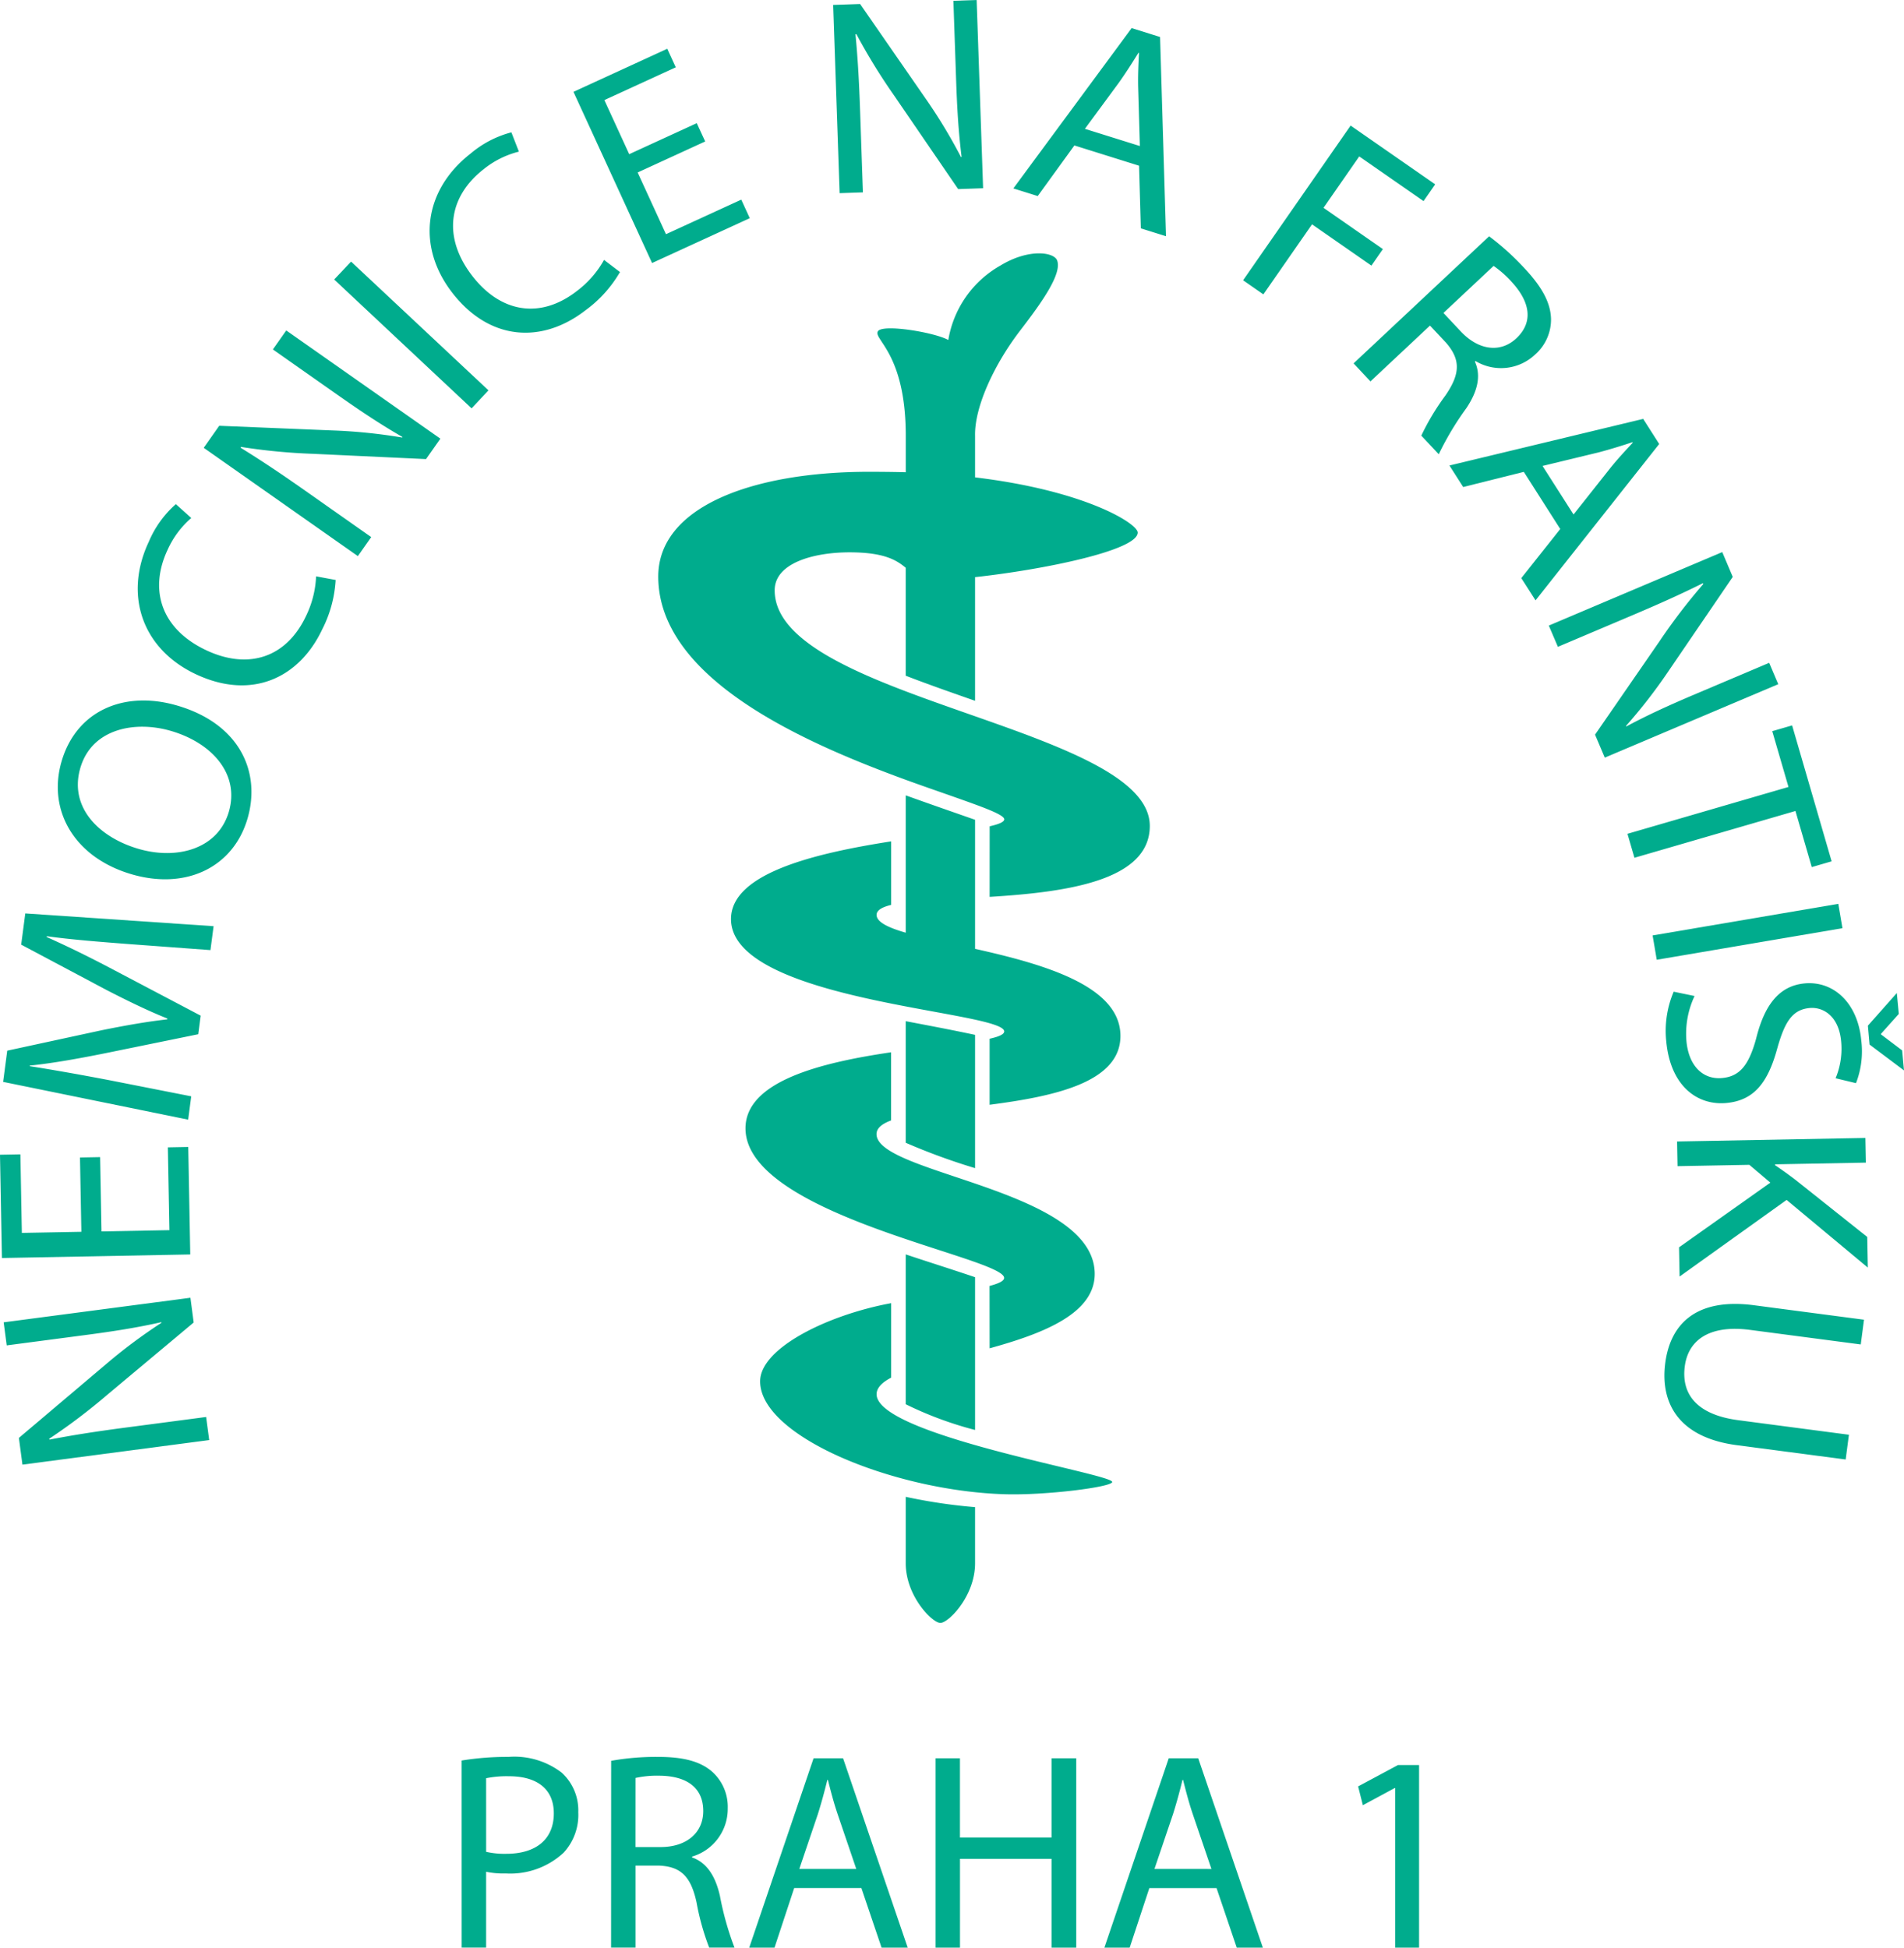
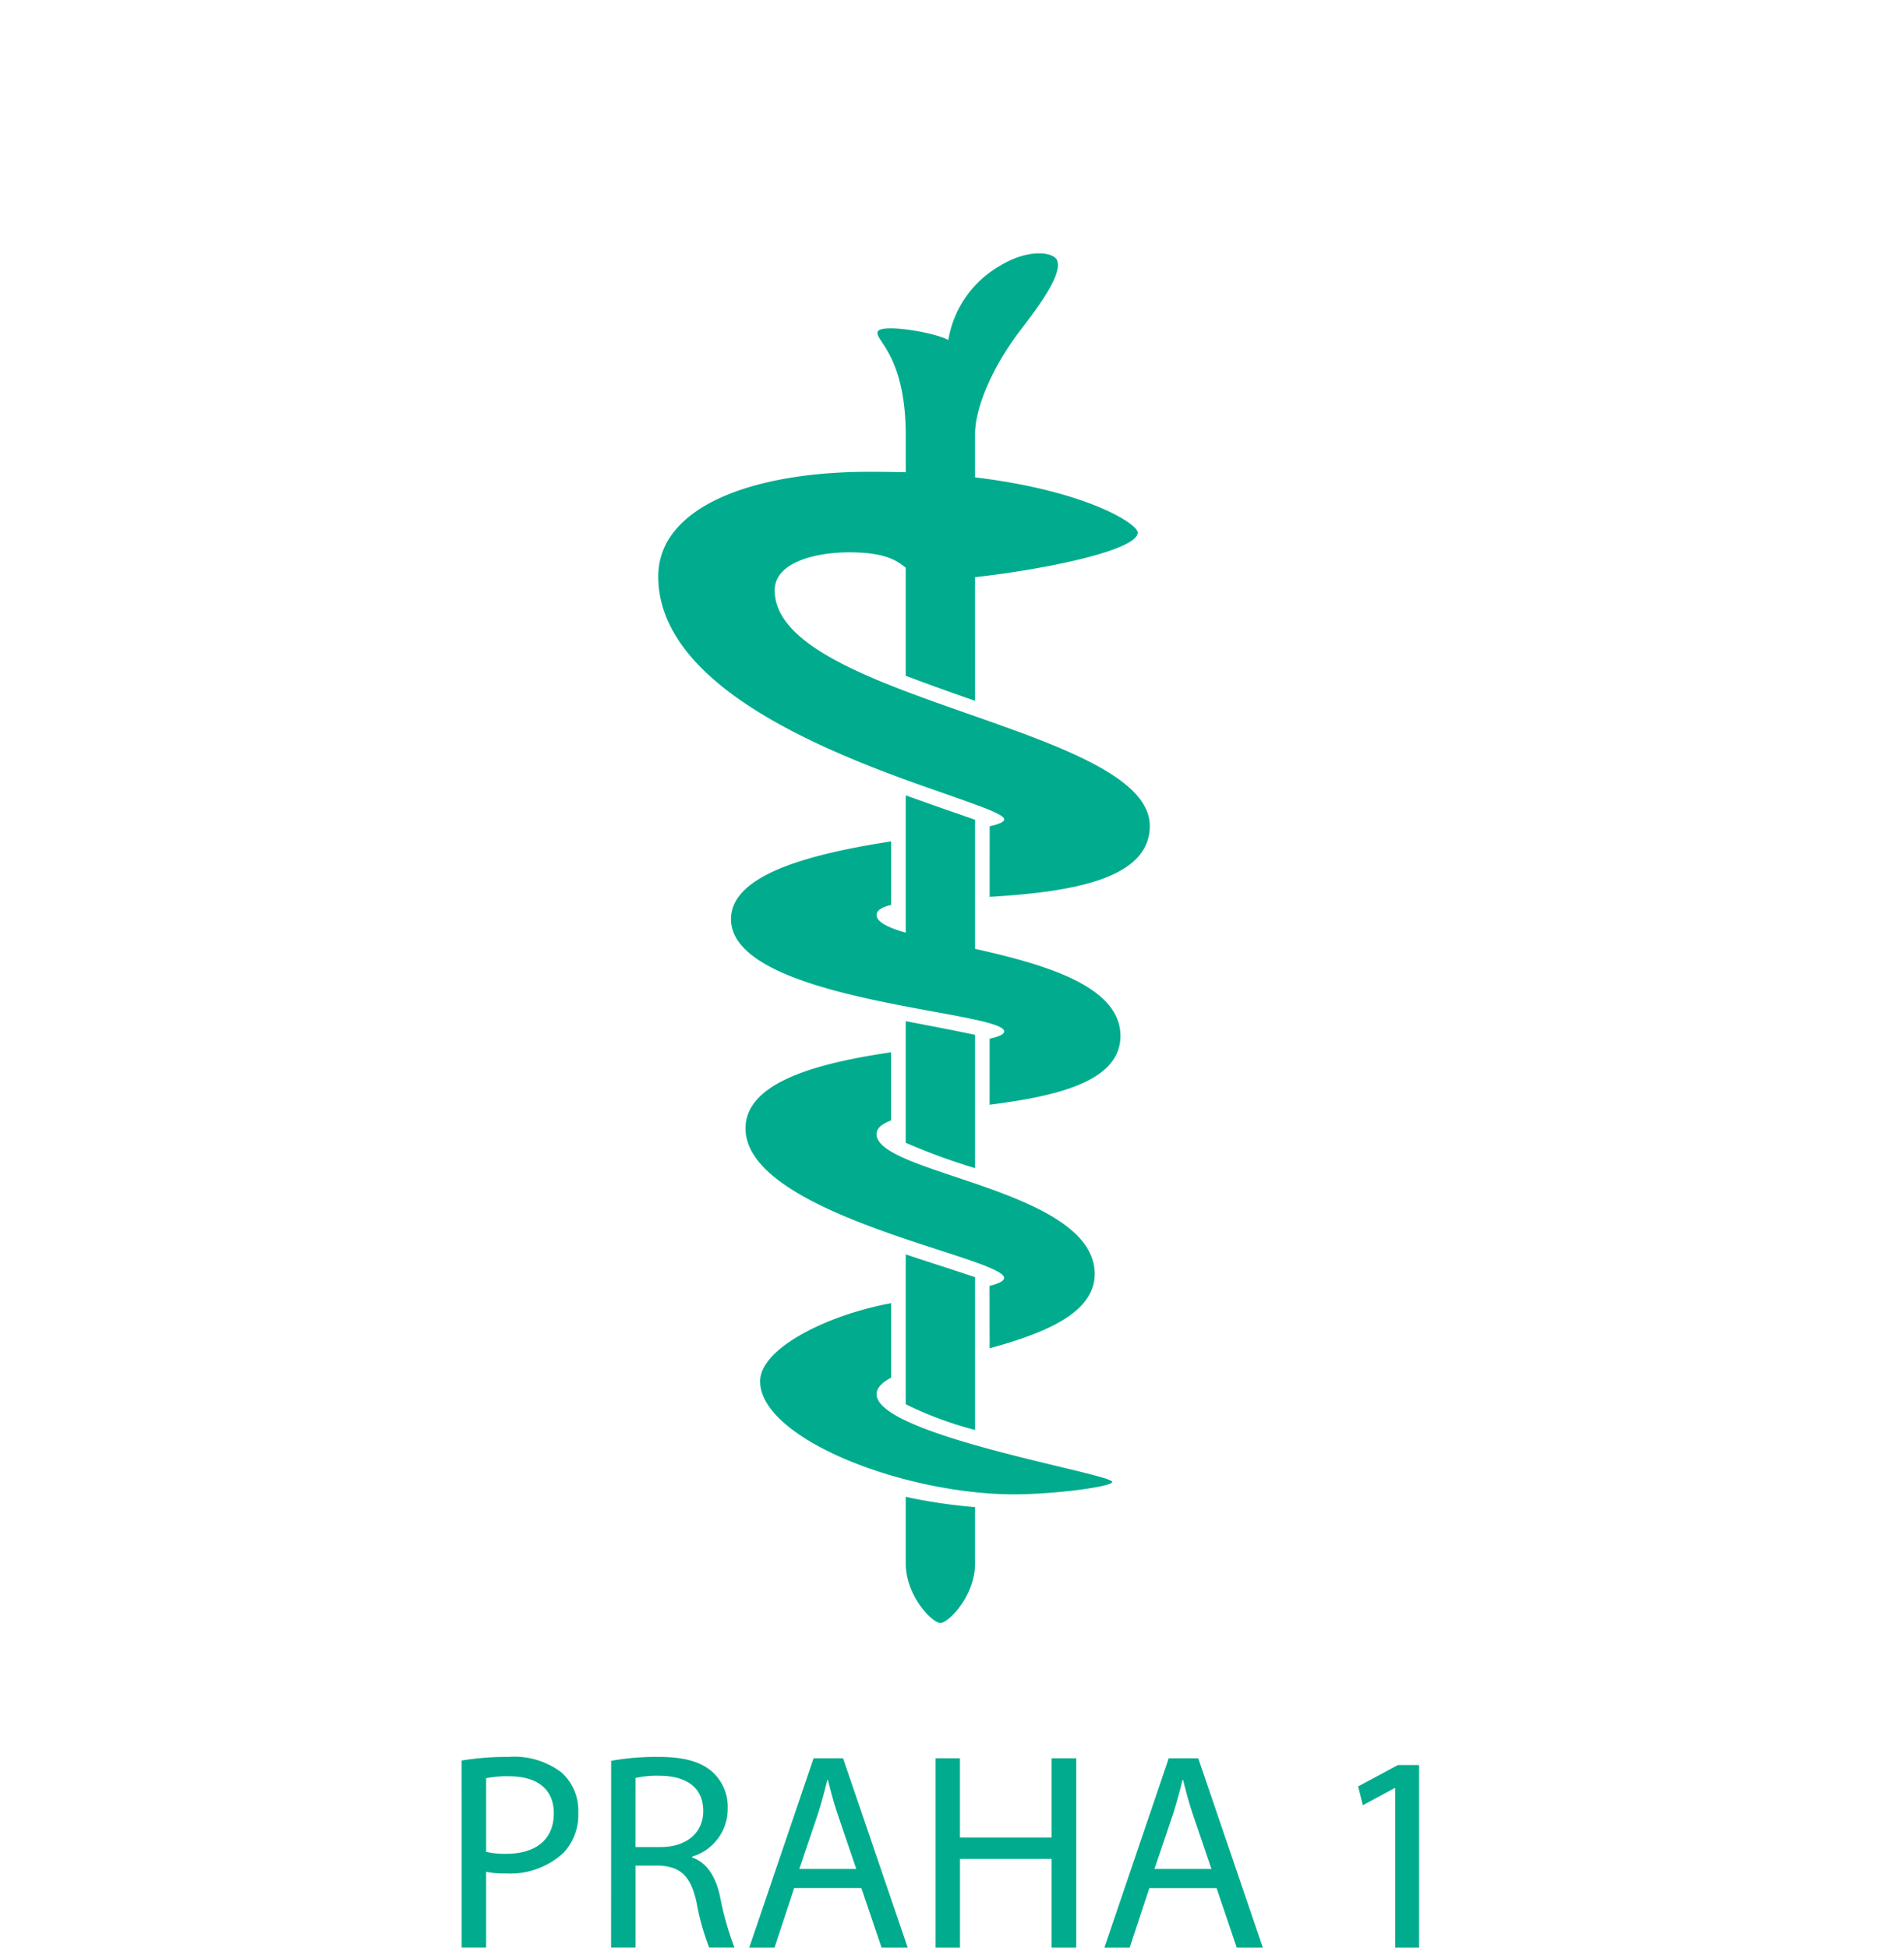
<svg xmlns="http://www.w3.org/2000/svg" width="160.379" height="164.07" viewBox="0 0 160.379 164.07">
  <g id="g10" transform="translate(-71.227 688.637)">
    <g id="g12" transform="translate(71.226 -688.632)">
      <path id="path14" d="M221.815-99.492h2.059v-6.389a7.081,7.081,0,0,0,1.656.142,6.608,6.608,0,0,0,4.875-1.751,4.694,4.694,0,0,0,1.231-3.408,4.287,4.287,0,0,0-1.4-3.336,6.552,6.552,0,0,0-4.472-1.325,23.887,23.887,0,0,0-3.952.307Zm2.059-14.269a8.633,8.633,0,0,1,1.94-.166c2.272,0,3.762,1.017,3.762,3.124,0,2.2-1.514,3.408-4,3.408a6.9,6.9,0,0,1-1.7-.166ZM234.4-99.492h2.059v-6.91h1.94c1.869.071,2.721.9,3.2,3.1a20.708,20.708,0,0,0,1.065,3.81h2.13a25.4,25.4,0,0,1-1.23-4.378c-.379-1.656-1.112-2.792-2.343-3.218v-.071a4.188,4.188,0,0,0,3.005-4.07,3.973,3.973,0,0,0-1.254-3.029c-.994-.9-2.414-1.3-4.614-1.3a21.447,21.447,0,0,0-3.952.331Zm2.059-14.292a8.467,8.467,0,0,1,2.035-.189c2.177.024,3.668.923,3.668,2.982,0,1.822-1.4,3.029-3.6,3.029h-2.106Zm19.025,9.276,1.7,5.017h2.2l-5.442-15.949h-2.485l-5.419,15.949h2.129l1.657-5.017Zm-5.23-1.609,1.562-4.614c.307-.97.568-1.94.8-2.887h.048c.237.923.473,1.869.828,2.911l1.562,4.591Zm11.477-9.323v15.949h2.058v-7.478H271.5v7.478h2.082V-115.44H271.5v6.673h-7.714v-6.673ZM285.4-104.508l1.7,5.017h2.2l-5.442-15.949h-2.485l-5.419,15.949h2.13l1.656-5.017Zm-5.23-1.609,1.562-4.614c.307-.97.568-1.94.8-2.887h.048c.237.923.473,1.869.828,2.911l1.562,4.591Zm20.279,6.626h2.011v-15.381h-1.775l-3.36,1.8.4,1.585,2.674-1.443h.048v13.441" transform="translate(-182.926 263.554)" fill="#00ac8d" fill-rule="evenodd" />
      <path id="path16" d="M312.6-500.376v4.724c0,2.778-2.242,5.03-2.921,5.03s-2.92-2.252-2.92-5.03v-5.593a45.352,45.352,0,0,0,5.841.869Zm11.55-2.125c-.042-.7-19.844-3.925-19.844-7.386,0-.542.457-.994,1.227-1.4v-6.272c-5.379.991-11.038,3.8-11.038,6.585,0,4.632,11.208,9.213,20.559,9.509,3.47.113,9.121-.607,9.1-1.035Zm-10.323-11.256c4.544-1.254,8.979-2.961,8.849-6.416C322.41-527.2,304.3-528.447,304.3-531.8c0-.5.454-.865,1.227-1.154v-5.74c-5.863.864-12.264,2.42-12.264,6.407,0,7.356,21.785,10.871,21.785,12.6,0,.257-.455.473-1.227.677Zm0-38.028c6.332-.39,13.491-1.315,13.491-5.975,0-3.987-7.2-6.6-14.718-9.241-1.952-.686-3.906-1.365-5.841-2.1-6.029-2.293-11.038-4.858-11.038-8.508,0-2.314,3.31-3.2,6.306-3.2,2.96,0,3.977.677,4.732,1.3v9.094c1.931.746,3.887,1.428,5.841,2.113V-578.72c5.674-.617,13.7-2.241,13.7-3.755,0-.744-4.37-3.53-13.7-4.649v-3.5c-.054-2.484,1.67-6.1,3.8-8.869,1.862-2.42,3.539-4.8,3.111-5.913-.268-.693-2.373-1.016-4.754.425a8.873,8.873,0,0,0-4.41,6.285c-1.163-.649-5.575-1.376-5.936-.727-.385.69,2.352,1.862,2.352,8.8v3.067c-.793-.025-2.223-.039-3.066-.039-9.907,0-17.8,2.969-17.783,8.849.032,8.59,12.245,13.955,20.849,17.1,1.941.709,3.9,1.364,5.841,2.074,1.515.556,2.443.966,2.453,1.249.008.225-.445.415-1.227.594Zm-1.227-6.494v10.872c5.7,1.277,12.246,3.092,12.246,7.335,0,3.942-5.647,5.1-11.02,5.8v-5.563c.774-.172,1.227-.366,1.227-.615,0-1.731-23.011-2.488-23.011-9.465,0-3.887,7.159-5.555,13.491-6.546v5.352c-.775.188-1.227.452-1.227.842,0,.6.956,1.066,2.453,1.5v-11.57c1.94.7,3.894,1.375,5.841,2.058Zm0,18.117v11.228a52.9,52.9,0,0,1-5.841-2.138v-10.242c1.962.374,3.886.735,5.841,1.153Zm0,20.415v12.87a30.583,30.583,0,0,1-5.841-2.167v-12.624c1.943.651,3.9,1.263,5.841,1.922" transform="translate(-230.467 627.333)" fill="#00ac8d" fill-rule="evenodd" />
-       <path id="path18" d="M88.589-569.27l-6.722.885c-2.614.344-4.5.641-6.467,1.02l-.033-.068a50.1,50.1,0,0,0,4.859-3.676l7.315-6.12-.274-2.085-15.731,2.07.256,1.943,6.582-.866c2.451-.323,4.358-.622,6.434-1.088l.03.044a44.82,44.82,0,0,0-4.734,3.539l-7.286,6.165.3,2.251,15.731-2.07ZM77.964-591.13l.117,6.26-5.013.093-.123-6.617-1.718.032.162,8.7,15.864-.3-.169-9.055-1.718.032.13,6.976-5.72.107-.117-6.26Zm10.99-17.47.265-2.014L73.357-611.69l-.346,2.63,7.235,3.844c1.891.972,3.543,1.767,5.077,2.379l-.009.071c-1.687.188-3.486.505-5.51.914l-7.967,1.723-.346,2.63,15.585,3.183.259-1.966L80.644-597.6c-2.339-.452-4.96-.918-6.915-1.223l.006-.047c1.926-.2,4.041-.577,6.359-1.043l7.832-1.6.206-1.564L80.871-606.9c-2.064-1.091-3.938-2.013-5.71-2.8l.009-.071c1.958.281,4.614.487,6.823.657ZM76.412-624.492c-1.2,4.13,1.077,8.1,5.915,9.508,4.612,1.34,8.565-.622,9.752-4.706,1.147-3.947-.694-7.99-5.938-9.514C81.62-630.518,77.639-628.714,76.412-624.492Zm1.578.558c.967-3.327,4.6-4.014,7.628-3.133,3.459,1.005,5.81,3.63,4.889,6.8-.914,3.144-4.35,4.086-7.605,3.14-3.345-.973-5.872-3.5-4.911-6.807Zm19.862-16.152a8.43,8.43,0,0,1-.852,3.35c-1.674,3.543-4.9,4.53-8.413,2.87-3.767-1.78-4.845-5.064-3.232-8.478A7.665,7.665,0,0,1,87.339-645l-1.3-1.168a8.739,8.739,0,0,0-2.272,3.155c-2.134,4.516-.55,9.043,3.941,11.165,4.7,2.223,8.718.34,10.658-3.765A10.452,10.452,0,0,0,99.5-639.78Zm4.644-3.306-5.547-3.9c-2.158-1.516-3.745-2.573-5.451-3.626l.022-.072a50.1,50.1,0,0,0,6.064.582l9.528.445,1.209-1.721L95.339-660.8l-1.126,1.6,5.432,3.817c2.023,1.421,3.63,2.492,5.473,3.553l-.008.053a44.776,44.776,0,0,0-5.881-.6l-9.536-.392-1.305,1.857,12.983,9.122Zm-3.119-21.7,11.574,10.854,1.422-1.516L100.8-666.6Zm22.73-1.65a8.426,8.426,0,0,1-2.27,2.607c-3.09,2.411-6.415,1.839-8.8-1.223-2.563-3.286-2.047-6.7.929-9.026a7.68,7.68,0,0,1,2.968-1.479l-.632-1.626a8.743,8.743,0,0,0-3.449,1.8c-3.937,3.072-4.561,7.828-1.506,11.744,3.2,4.1,7.632,4.227,11.212,1.435a10.45,10.45,0,0,0,2.89-3.21Zm7.81-11.519-5.69,2.612-2.092-4.557,6.015-2.761-.717-1.562-7.9,3.629,6.62,14.42,8.23-3.778-.717-1.562-6.341,2.911-2.387-5.2,5.689-2.612Zm13.995,5.829-.233-6.776c-.09-2.635-.2-4.539-.392-6.535l.071-.026a50.129,50.129,0,0,0,3.191,5.19l5.387,7.871,2.1-.072-.544-15.857-1.958.067.228,6.635c.085,2.47.2,4.4.462,6.509l-.047.025a44.731,44.731,0,0,0-3.067-5.053l-5.434-7.846-2.269.078.544,15.858Zm23.26-2.246.151,5.277,2.12.664-.5-16.784-2.394-.75-9.964,13.507,2.052.643,3.088-4.263Zm-4.561-3.106,2.877-3.909c.585-.828,1.124-1.671,1.634-2.5l.045.014c-.046.947-.1,1.918-.067,3.013l.14,4.83Zm13.326,12.758,1.707,1.187,4.1-5.9,5,3.477.967-1.392-5-3.477,3.009-4.33,5.416,3.764.981-1.411-7.123-4.95Zm9.306,7,1.422,1.517,5.014-4.7,1.34,1.429c1.24,1.425,1.228,2.616-.043,4.463a20.323,20.323,0,0,0-2.029,3.377l1.471,1.568a24.927,24.927,0,0,1,2.327-3.885c.94-1.406,1.258-2.72.717-3.916l.051-.049a4.175,4.175,0,0,0,5.029-.556,3.924,3.924,0,0,0,1.332-2.985c-.034-1.344-.723-2.663-2.244-4.284a21.963,21.963,0,0,0-2.97-2.685Zm11.794-8.21a8.7,8.7,0,0,1,1.543,1.37c1.486,1.62,1.864,3.33.37,4.731-1.322,1.24-3.162,1.033-4.683-.588l-1.455-1.551Zm5.614,22.163-3.281,4.136,1.2,1.873,10.416-13.171-1.35-2.115-16.318,3.926,1.157,1.813,5.107-1.276Zm-1.492-5.313,4.718-1.141c.981-.258,1.935-.555,2.858-.86l.026.04c-.645.7-1.31,1.4-1.991,2.263l-3,3.787Zm1.294,15.237,6.243-2.645c2.428-1.029,4.165-1.817,5.961-2.708l.05.057A50.141,50.141,0,0,0,211-634.6l-5.418,7.85.821,1.936L221.014-631l-.764-1.8-6.113,2.59c-2.276.964-4.035,1.762-5.911,2.764l-.04-.035a44.728,44.728,0,0,0,3.619-4.674l5.377-7.884-.885-2.09-14.61,6.191Zm5.86,15.752.587,2.019,13.563-3.942,1.374,4.727,1.673-.486-3.328-11.45-1.673.486,1.367,4.7Zm17.76,5.9-15.642,2.661.348,2.05,15.642-2.661Zm-13.867,7.4a8.423,8.423,0,0,0-.625,4.187c.354,3.783,2.635,5.417,5.073,5.189,2.32-.217,3.48-1.718,4.257-4.527.637-2.292,1.272-3.335,2.749-3.474,1.078-.1,2.445.611,2.65,2.8a6.487,6.487,0,0,1-.465,3.116l1.717.415a7.411,7.411,0,0,0,.442-3.618c-.292-3.117-2.314-5.015-4.775-4.785-2.227.209-3.411,1.952-4.08,4.654-.617,2.242-1.381,3.178-2.858,3.316-1.594.149-2.811-.984-3.01-3.1a7.449,7.449,0,0,1,.684-3.808Zm16.5,4.455,2.9,2.177-.158-1.689-1.781-1.345v-.048l1.5-1.676-.165-1.76-2.438,2.748Zm-16.215,8.165.039,2.078,6.049-.113,1.77,1.5-7.692,5.449.046,2.461,9.015-6.454,6.84,5.7-.048-2.58-6.047-4.811c-.525-.4-1.1-.816-1.719-1.235v-.072l7.65-.143-.039-2.079Zm15.751,15.013-9.266-1.219c-4.878-.642-7.046,1.579-7.477,4.849-.455,3.459,1.189,6.3,6.021,6.938l9.173,1.207.274-2.085L217.649-569c-3.478-.458-4.819-2.177-4.507-4.546.281-2.132,1.983-3.523,5.508-3.059l9.313,1.225.274-2.085" transform="translate(-71.226 688.632)" fill="#00ac8d" fill-rule="evenodd" />
    </g>
  </g>
</svg>